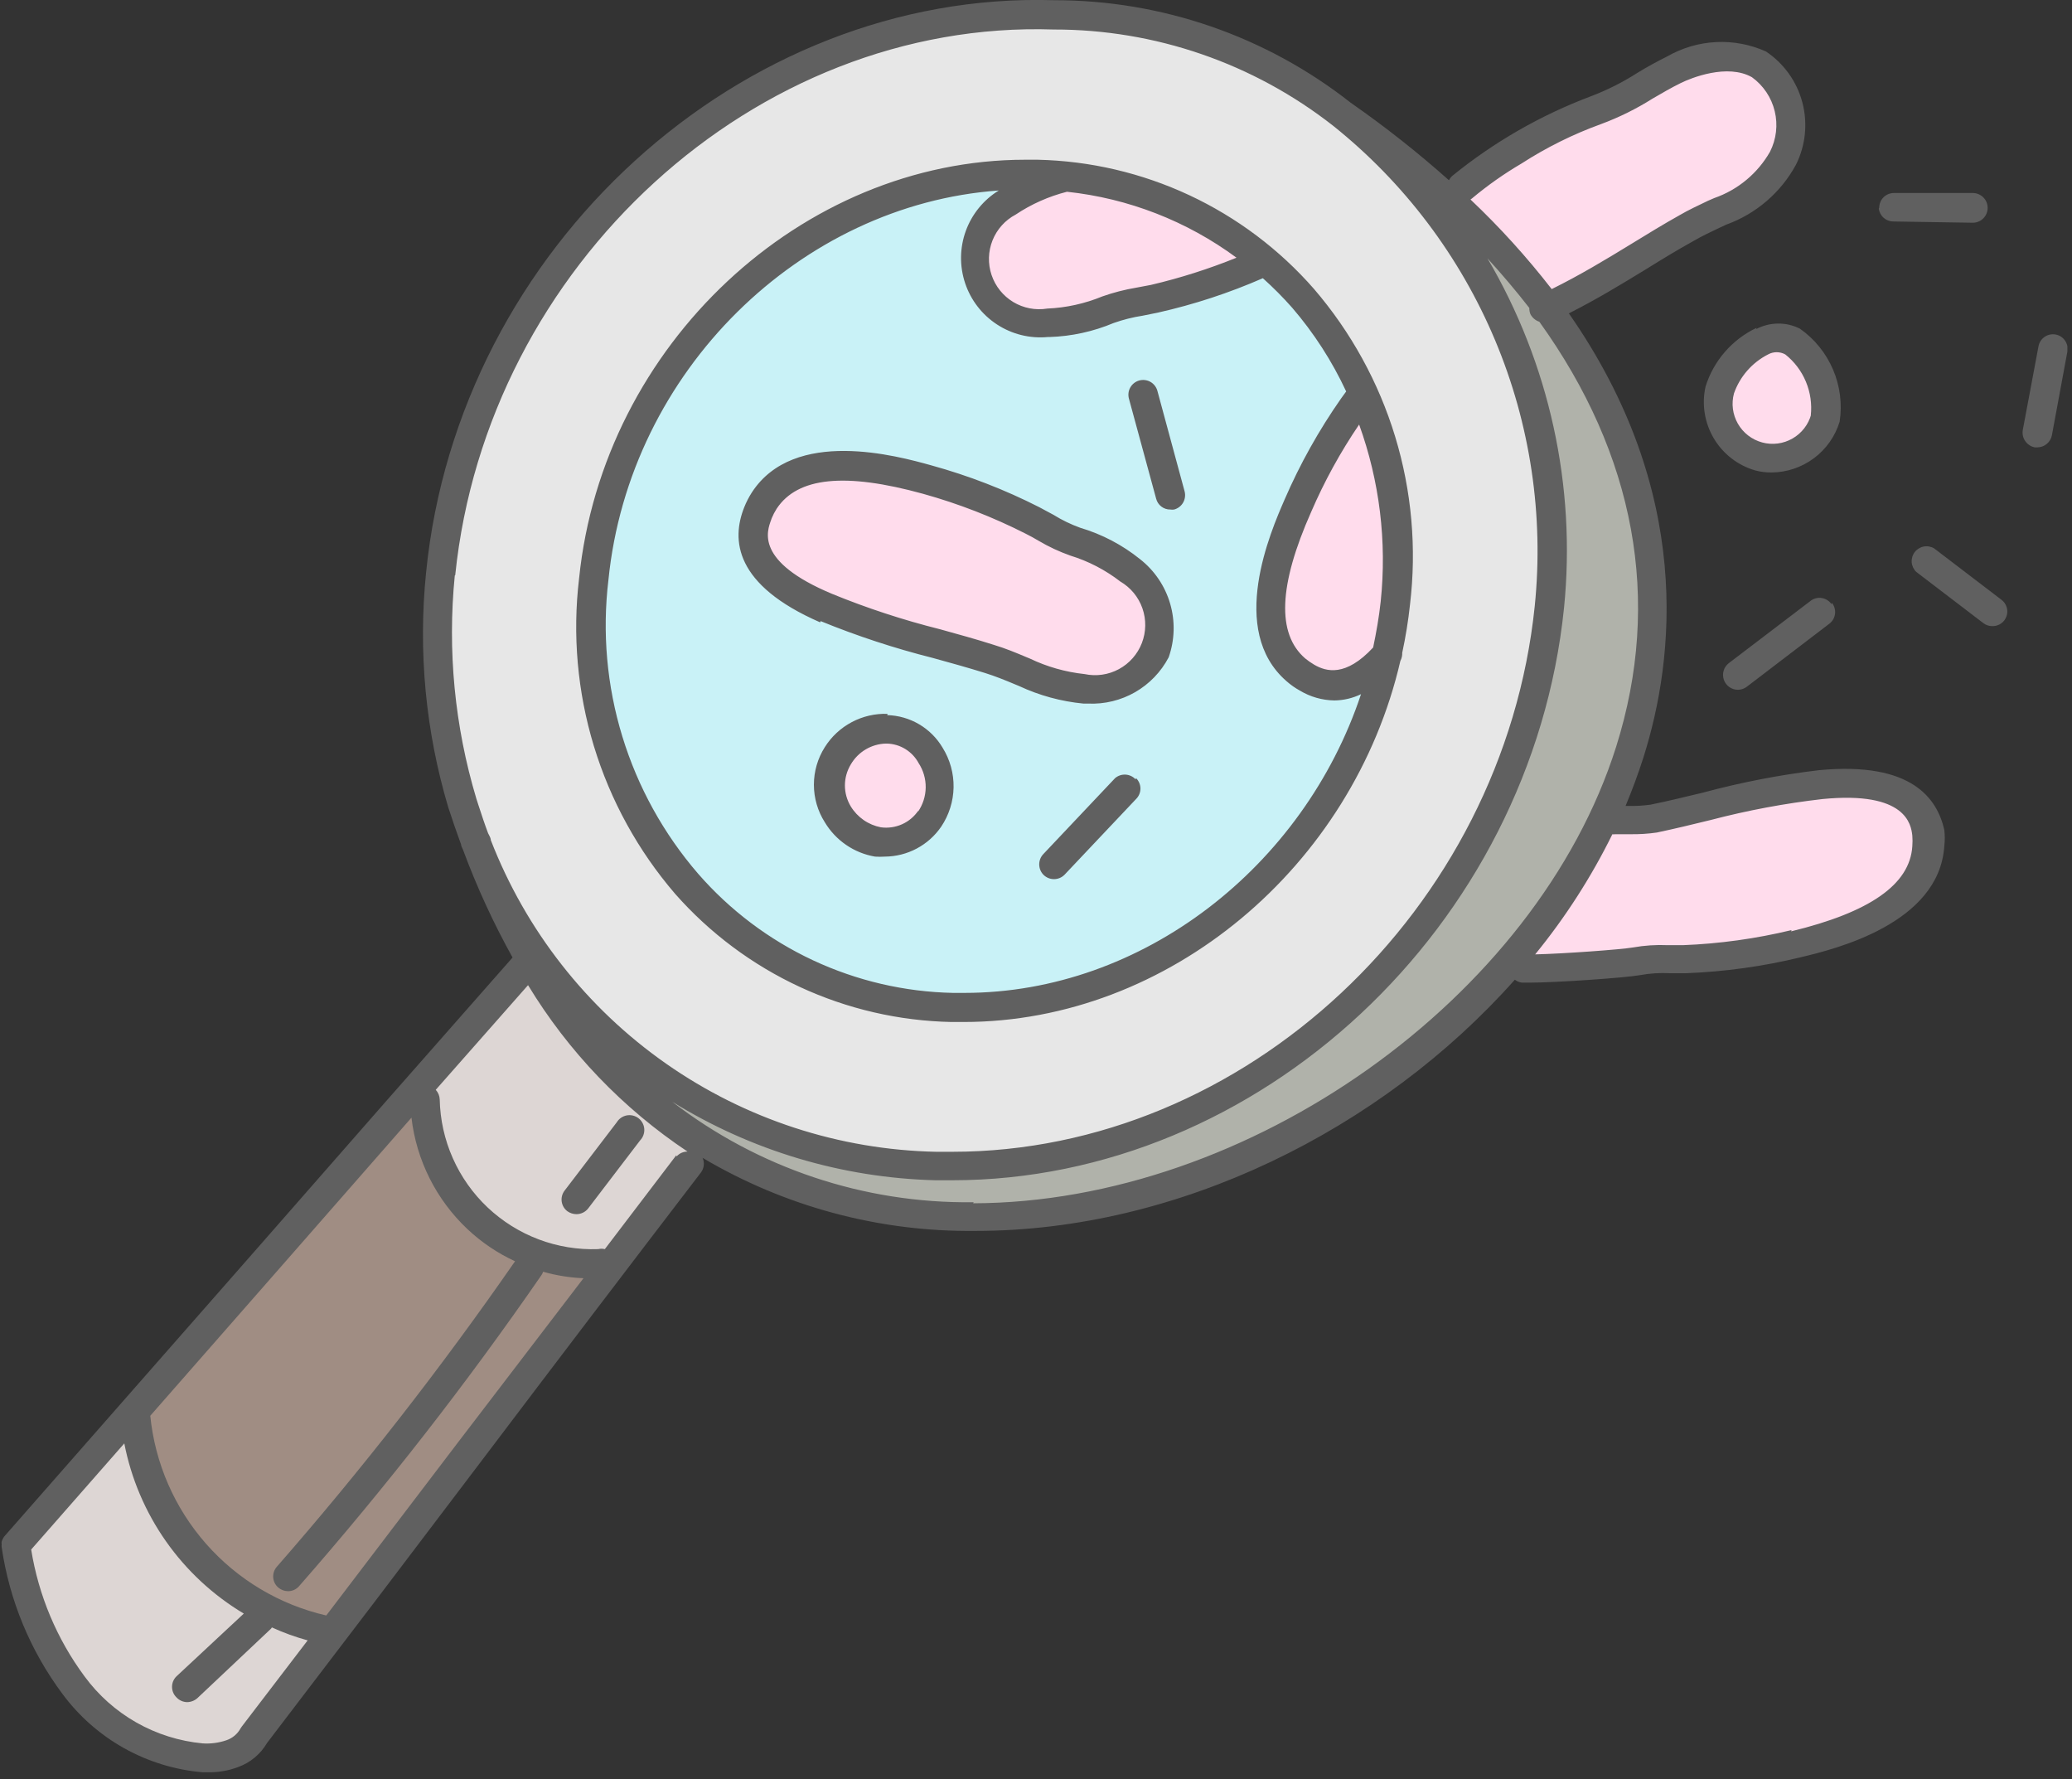
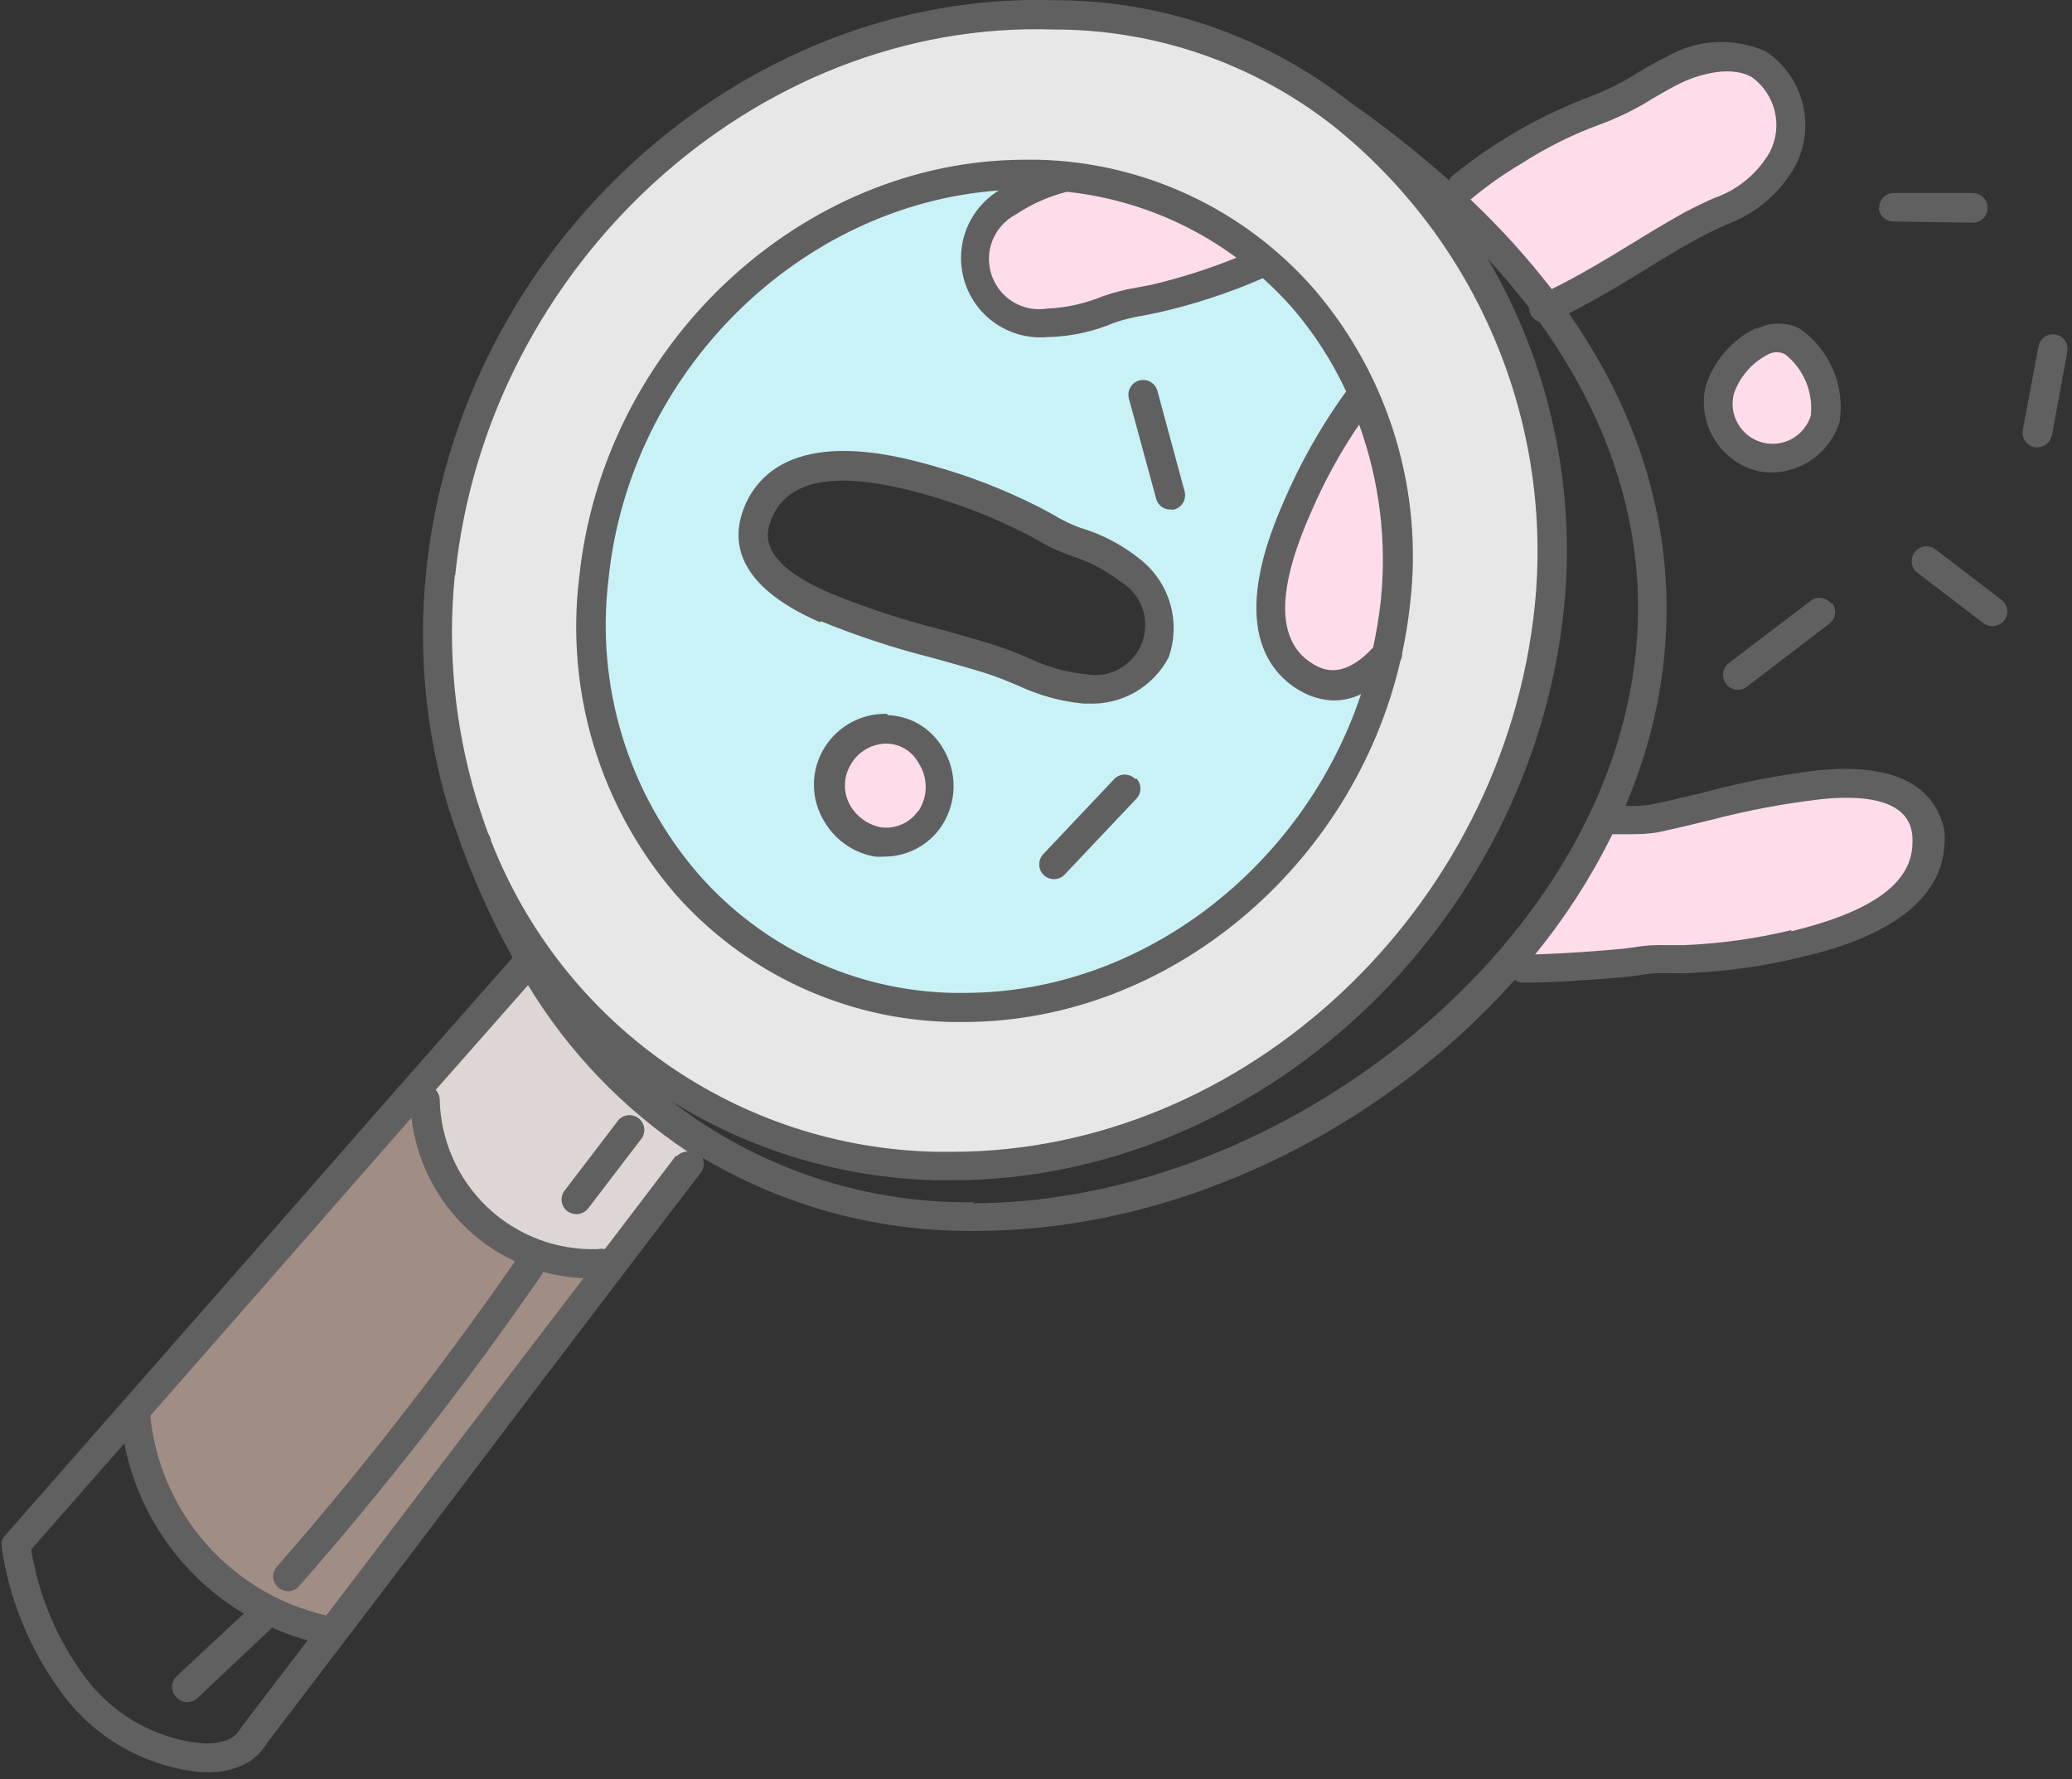
<svg xmlns="http://www.w3.org/2000/svg" width="99" height="85" viewBox="0 0 99 85" fill="none">
  <rect x="0" y="0" width="99" height="85" fill="#333333" stroke="none" />
  <g clip-path="url(#clip0_1552_556)">
    <path d="M85.63 16.37C86.192 16.78 86.635 17.333 86.912 17.971C87.19 18.609 87.293 19.309 87.21 20C87.035 20.671 86.601 21.245 86.003 21.596C85.404 21.946 84.691 22.045 84.02 21.87C83.349 21.695 82.775 21.261 82.424 20.662C82.074 20.064 81.975 19.351 82.15 18.68C82.46 17.47 84.25 15.61 85.63 16.37Z" fill="#FFDCEC" />
    <path d="M76.24 5.26C77.534 4.701 78.787 4.053 79.99 3.32C80.598 2.962 81.282 2.753 81.986 2.712C82.691 2.67 83.394 2.796 84.04 3.08C84.742 3.561 85.245 4.28 85.455 5.105C85.665 5.929 85.567 6.802 85.18 7.56C84.521 8.742 83.455 9.645 82.18 10.1C81.65 10.35 81.09 10.6 80.56 10.89C78.34 12.16 76.22 13.64 73.88 14.7C72.33 12.628 70.567 10.725 68.62 9.02L69.85 8.95C70.614 8.303 71.43 7.721 72.29 7.21C73.533 6.421 74.858 5.767 76.24 5.26Z" fill="#FFDCEC" />
-     <path d="M79 39.14C81.634 38.445 84.305 37.897 87 37.5C88.94 37.31 91.76 37.38 92.07 39.86C92.085 40.076 92.085 40.294 92.07 40.51C91.87 43.42 88.07 44.62 85.74 45.17C83.99 45.598 82.201 45.849 80.4 45.92C79.638 45.893 78.876 45.927 78.12 46.02C76.305 46.238 74.478 46.352 72.65 46.36L71.83 46.3C73.784 44.129 75.408 41.683 76.65 39.04L77.05 39.23C77.55 39.17 78.52 39.23 79 39.14Z" fill="#FFDCEC" />
+     <path d="M79 39.14C81.634 38.445 84.305 37.897 87 37.5C88.94 37.31 91.76 37.38 92.07 39.86C92.085 40.076 92.085 40.294 92.07 40.51C91.87 43.42 88.07 44.62 85.74 45.17C83.99 45.598 82.201 45.849 80.4 45.92C79.638 45.893 78.876 45.927 78.12 46.02C76.305 46.238 74.478 46.352 72.65 46.36L71.83 46.3C73.784 44.129 75.408 41.683 76.65 39.04L77.05 39.23C77.55 39.17 78.52 39.23 79 39.14" fill="#FFDCEC" />
    <path d="M61.9 31.99C59.69 30.07 61.04 26.31 62 24.12C62.718 22.47 63.599 20.895 64.63 19.42L64.85 19.1L65.2 18.95C66.535 22.051 67.041 25.445 66.67 28.8C66.588 29.634 66.454 30.462 66.27 31.28C65.27 32.41 63.94 33.23 62.43 32.35C62.242 32.249 62.064 32.128 61.9 31.99Z" fill="#FFDCEC" />
    <path d="M21.03 27.42C22.59 12.23 35.72 0.27 50.35 0.72C55.34 0.7 60.191 2.37 64.11 5.46C67.588 8.257 70.314 11.877 72.043 15.992C73.771 20.107 74.447 24.588 74.01 29.03C72.45 44.22 59.32 56.18 44.7 55.73C39.975 55.64 35.383 54.157 31.497 51.467C27.612 48.777 24.607 45 22.86 40.61C22.73 40.3 22.62 39.99 22.51 39.67C22.4 39.35 22.2 38.81 22.06 38.36C21.009 34.815 20.66 31.099 21.03 27.42ZM49.57 8.34C38.99 8.02 29.49 16.65 28.36 27.64C27.23 38.63 34.9 47.78 45.48 48.11C55.25 48.4 64.08 41.11 66.27 31.28C66.454 30.462 66.588 29.634 66.67 28.8C67.041 25.445 66.535 22.05 65.2 18.95C64.055 16.294 62.281 13.957 60.03 12.14C57.377 10.021 54.161 8.725 50.78 8.41C50.38 8.37 49.97 8.37 49.57 8.37V8.34Z" fill="#E7E7E7" />
    <path d="M50.03 15.45C49.318 15.539 48.597 15.379 47.99 14.997C47.383 14.615 46.928 14.034 46.702 13.353C46.475 12.672 46.492 11.934 46.748 11.264C47.005 10.595 47.486 10.035 48.109 9.68C48.922 9.135 49.822 8.733 50.769 8.49V8.37C54.151 8.685 57.366 9.981 60.019 12.1V12.66C58.458 13.338 56.838 13.873 55.179 14.26C54.422 14.373 53.676 14.55 52.95 14.79C52.025 15.188 51.035 15.412 50.03 15.45Z" fill="#FFDCEC" />
-     <path d="M48.94 32.18C48.392 31.933 47.831 31.716 47.26 31.53C44.625 30.856 42.028 30.041 39.48 29.09C37.69 28.3 35.27 26.86 36.2 24.56C36.282 24.357 36.379 24.159 36.49 23.97C38.08 21.52 41.99 22.33 44.29 22.97C46.017 23.449 47.692 24.099 49.29 24.91C49.948 25.299 50.637 25.633 51.35 25.91C52.302 26.19 53.189 26.655 53.96 27.28C54.576 27.657 55.041 28.238 55.272 28.923C55.503 29.608 55.485 30.352 55.223 31.025C54.961 31.698 54.47 32.258 53.837 32.606C53.204 32.955 52.469 33.069 51.76 32.93C50.785 32.841 49.831 32.587 48.94 32.18Z" fill="#FFDCEC" />
    <path d="M44.33 22.97C42.03 22.33 38.12 21.52 36.53 23.97C36.419 24.159 36.322 24.357 36.24 24.56C35.31 26.86 37.73 28.3 39.52 29.09C42.068 30.041 44.665 30.856 47.3 31.53C47.871 31.716 48.432 31.933 48.98 32.18C49.875 32.6 50.836 32.863 51.82 32.96C52.529 33.099 53.264 32.985 53.897 32.636C54.53 32.288 55.021 31.728 55.283 31.055C55.545 30.382 55.562 29.638 55.331 28.953C55.1 28.269 54.636 27.687 54.02 27.31C53.249 26.685 52.362 26.22 51.41 25.94C50.697 25.663 50.008 25.328 49.35 24.94C47.746 24.117 46.065 23.457 44.33 22.97ZM28.4 27.64C29.53 16.64 39.03 8.02 49.61 8.34C50.01 8.34 50.42 8.34 50.82 8.41V8.49C49.872 8.733 48.972 9.135 48.16 9.68C47.536 10.035 47.055 10.595 46.799 11.264C46.542 11.934 46.525 12.672 46.752 13.353C46.978 14.034 47.434 14.614 48.041 14.997C48.648 15.379 49.368 15.539 50.08 15.45C51.073 15.421 52.052 15.21 52.97 14.83C53.697 14.59 54.443 14.413 55.2 14.3C56.858 13.913 58.478 13.378 60.04 12.7V12.14C62.291 13.957 64.065 16.294 65.21 18.95L64.86 19.1L64.64 19.42C63.609 20.895 62.728 22.47 62.01 24.12C61.01 26.31 59.7 30.12 61.91 31.99C62.074 32.128 62.251 32.249 62.44 32.35C63.95 33.23 65.27 32.41 66.28 31.28C64.09 41.06 55.28 48.4 45.49 48.11C34.9 47.78 27.24 38.62 28.33 27.64H28.4ZM42.01 40.28C42.516 40.34 43.028 40.254 43.486 40.031C43.944 39.807 44.328 39.457 44.592 39.021C44.855 38.585 44.988 38.083 44.973 37.574C44.959 37.064 44.798 36.57 44.51 36.15C44.284 35.762 43.96 35.44 43.57 35.216C43.181 34.992 42.739 34.875 42.29 34.875C41.841 34.875 41.399 34.992 41.01 35.216C40.62 35.44 40.296 35.762 40.07 36.15C39.806 36.573 39.665 37.061 39.665 37.56C39.665 38.059 39.806 38.547 40.07 38.97C40.28 39.307 40.557 39.597 40.884 39.823C41.211 40.048 41.58 40.204 41.97 40.28H42.01Z" fill="#C9F2F7" />
    <path d="M44.47 36.15C44.758 36.57 44.919 37.064 44.934 37.574C44.948 38.083 44.816 38.585 44.552 39.021C44.288 39.457 43.904 39.807 43.446 40.031C42.988 40.254 42.476 40.34 41.97 40.28C41.574 40.206 41.197 40.049 40.864 39.819C40.532 39.59 40.251 39.294 40.04 38.95C39.776 38.527 39.636 38.039 39.636 37.54C39.636 37.041 39.776 36.553 40.04 36.13C40.269 35.745 40.594 35.427 40.983 35.207C41.373 34.986 41.813 34.871 42.261 34.873C42.708 34.875 43.148 34.994 43.535 35.218C43.923 35.442 44.245 35.763 44.47 36.15Z" fill="#FFDCEC" />
    <path d="M19.8 52.12L25.33 45.82C27.373 49.435 30.276 52.491 33.78 54.72L32.859 55.72L29.01 60.72L28.589 60.4C27.526 60.441 26.464 60.27 25.467 59.896C24.471 59.522 23.559 58.953 22.785 58.222C22.011 57.49 21.391 56.612 20.96 55.638C20.53 54.664 20.299 53.614 20.28 52.55L19.8 52.12Z" fill="#DDD6D4" />
-     <path d="M22.859 40.61C24.607 45 27.612 48.777 31.497 51.467C35.382 54.157 39.975 55.64 44.7 55.73C59.32 56.18 72.45 44.22 74.01 29.03C74.447 24.588 73.771 20.107 72.043 15.992C70.314 11.877 67.587 8.257 64.109 5.46C65.68 6.564 67.189 7.752 68.629 9.02C70.576 10.725 72.339 12.628 73.89 14.7C80.02 23.01 80.09 31.7 76.66 39.04C75.418 41.683 73.793 44.129 71.839 46.3C62.489 56.82 45.84 62.16 33.78 54.72C30.276 52.492 27.373 49.435 25.33 45.82C24.356 44.158 23.53 42.415 22.859 40.61Z" fill="#B0B2AA" />
    <path d="M22.79 58.2C24.362 59.66 26.445 60.443 28.589 60.38L29.01 60.7C24.58 66.52 20.18 72.35 15.74 78.17L15.39 77.91C13.013 77.375 10.866 76.106 9.25 74.282C7.635 72.459 6.634 70.174 6.39 67.75L6.189 67.57L19.75 52.12L20.23 52.53C20.297 54.685 21.218 56.724 22.79 58.2Z" fill="#A08D83" />
-     <path d="M9.33 74.27C10.938 76.09 13.074 77.362 15.44 77.91L15.79 78.17L12.14 82.96C11.926 83.366 11.57 83.679 11.14 83.84C10.687 84.008 10.202 84.076 9.72 84.04C8.504 83.929 7.326 83.561 6.262 82.961C5.199 82.362 4.274 81.543 3.55 80.56C2.086 78.596 1.137 76.296 0.79 73.87L6.33 67.57L6.53 67.75C6.769 70.16 7.747 72.437 9.33 74.27Z" fill="#DDD6D4" />
    <path d="M45.459 48.82H46.039C55.849 48.82 64.64 41.39 66.91 31.57C66.974 31.45 67.004 31.316 66.999 31.18C67.163 30.42 67.287 29.653 67.37 28.88C67.692 26.186 67.451 23.453 66.661 20.857C65.871 18.261 64.549 15.858 62.78 13.8C61.128 11.912 59.101 10.389 56.829 9.326C54.556 8.264 52.087 7.686 49.58 7.63H48.99C38.31 7.63 28.809 16.46 27.669 27.63C27.347 30.323 27.588 33.053 28.378 35.648C29.169 38.242 30.491 40.644 32.26 42.7C33.916 44.578 35.945 46.092 38.217 47.146C40.489 48.199 42.955 48.769 45.459 48.82ZM65.97 28.73C65.89 29.48 65.759 30.21 65.609 30.93C64.299 32.34 63.37 32.09 62.789 31.75C62.639 31.662 62.495 31.561 62.359 31.45C60.999 30.27 61.089 27.96 62.649 24.45C63.279 22.99 64.046 21.594 64.939 20.28C65.917 22.983 66.27 25.872 65.97 28.73ZM48.53 10.25C49.279 9.75 50.107 9.382 50.98 9.16C53.911 9.472 56.707 10.56 59.08 12.31C57.752 12.848 56.385 13.283 54.99 13.61L54.3 13.74C53.745 13.833 53.2 13.973 52.669 14.16C51.833 14.505 50.943 14.701 50.039 14.74C49.478 14.832 48.901 14.721 48.414 14.428C47.926 14.134 47.558 13.676 47.377 13.136C47.195 12.597 47.212 12.01 47.423 11.481C47.634 10.953 48.026 10.516 48.53 10.25ZM29.07 27.71C30.07 17.71 38.27 9.77 47.72 9.1C46.992 9.549 46.437 10.23 46.145 11.034C45.854 11.838 45.843 12.717 46.114 13.528C46.385 14.339 46.922 15.034 47.639 15.501C48.355 15.968 49.208 16.179 50.06 16.1H50.14C51.195 16.066 52.236 15.839 53.209 15.43C53.661 15.27 54.126 15.153 54.6 15.08L55.339 14.93C57.054 14.544 58.729 13.994 60.339 13.29C60.833 13.732 61.301 14.203 61.74 14.7C62.78 15.908 63.648 17.254 64.32 18.7L64.08 19.03C63.019 20.545 62.114 22.163 61.379 23.86C60.709 25.4 58.66 30.1 61.47 32.54C61.666 32.713 61.88 32.864 62.109 32.99C62.605 33.288 63.171 33.45 63.749 33.46C64.193 33.456 64.63 33.353 65.03 33.16C62.29 41.4 54.59 47.43 46.08 47.43H45.53C43.217 47.382 40.939 46.851 38.843 45.871C36.747 44.891 34.879 43.484 33.359 41.74C31.707 39.829 30.473 37.594 29.734 35.178C28.995 32.762 28.769 30.218 29.07 27.71ZM26.98 56.87L29.47 53.61C29.522 53.525 29.591 53.452 29.673 53.396C29.755 53.339 29.848 53.301 29.946 53.282C30.044 53.264 30.144 53.267 30.241 53.29C30.338 53.313 30.429 53.357 30.508 53.417C30.587 53.478 30.652 53.555 30.699 53.642C30.747 53.73 30.776 53.826 30.783 53.925C30.791 54.025 30.777 54.124 30.744 54.218C30.711 54.312 30.658 54.398 30.589 54.47L28.1 57.73C28.033 57.815 27.948 57.883 27.851 57.929C27.753 57.976 27.647 58 27.54 58C27.385 57.998 27.235 57.949 27.109 57.86C27.035 57.804 26.973 57.734 26.926 57.654C26.88 57.573 26.849 57.484 26.837 57.392C26.825 57.3 26.831 57.206 26.856 57.117C26.88 57.027 26.922 56.943 26.98 56.87ZM86.919 36.79C85.049 37.012 83.198 37.37 81.379 37.86C80.539 38.06 79.7 38.27 78.85 38.44C78.518 38.485 78.184 38.505 77.85 38.5H77.669C77.989 37.73 78.28 36.95 78.53 36.16C80.02 31.44 80.909 23.49 74.96 14.97C76.249 14.32 77.49 13.57 78.68 12.84C79.42 12.38 80.159 11.93 80.919 11.51C81.329 11.27 81.76 11.07 82.18 10.87L82.48 10.73C83.903 10.217 85.088 9.199 85.81 7.87C86.271 6.949 86.38 5.891 86.117 4.895C85.854 3.899 85.236 3.033 84.379 2.46C83.632 2.124 82.816 1.97 81.997 2.01C81.178 2.05 80.381 2.283 79.669 2.69C79.169 2.94 78.67 3.21 78.22 3.49C77.523 3.935 76.783 4.307 76.01 4.6C73.609 5.504 71.369 6.791 69.379 8.41C69.318 8.467 69.267 8.535 69.23 8.61C67.742 7.284 66.175 6.048 64.54 4.91C60.498 1.729 55.502 0.002 50.359 0.01C35.409 -0.45 21.909 11.82 20.359 27.34C19.974 31.117 20.334 34.932 21.419 38.57C21.619 39.18 21.82 39.77 22.03 40.34C22.03 40.43 22.099 40.52 22.129 40.61C22.785 42.377 23.574 44.092 24.49 45.74C20.49 50.273 16.52 54.793 12.58 59.3L0.2 73.4C0.173 73.438 0.149 73.478 0.129 73.52C0.108 73.558 0.092 73.598 0.08 73.64C0.07 73.679 0.07 73.721 0.08 73.76C0.075 73.81 0.075 73.86 0.08 73.91C0.45 76.448 1.447 78.853 2.979 80.91C3.765 81.974 4.767 82.858 5.921 83.505C7.074 84.151 8.352 84.545 9.669 84.66H9.95C10.438 84.668 10.923 84.583 11.379 84.41C11.96 84.201 12.449 83.793 12.76 83.26C16.226 78.727 19.676 74.19 23.109 69.65C26.543 65.11 30.003 60.563 33.49 56.01C33.565 55.911 33.611 55.794 33.626 55.671C33.639 55.548 33.621 55.423 33.57 55.31C37.503 57.64 41.999 58.847 46.57 58.8H46.62C56.27 58.8 65.979 54 72.379 46.8C72.478 46.877 72.596 46.925 72.72 46.94H73.07C74.34 46.94 77.65 46.71 78.37 46.58C78.838 46.495 79.314 46.465 79.79 46.49H80.56C82.404 46.419 84.236 46.165 86.03 45.73C87.67 45.34 92.649 44.13 92.899 40.42C92.929 40.161 92.929 39.899 92.899 39.64C92.559 38.17 91.379 36.37 86.919 36.79ZM70.33 9.48C71.072 8.858 71.865 8.3 72.7 7.81C73.888 7.043 75.16 6.412 76.49 5.93C77.353 5.611 78.181 5.202 78.96 4.71C79.409 4.45 79.85 4.19 80.32 3.96C80.79 3.73 82.529 3.02 83.71 3.69C84.253 4.084 84.639 4.659 84.796 5.311C84.954 5.964 84.874 6.651 84.57 7.25C83.979 8.284 83.034 9.069 81.91 9.46L81.609 9.59C81.159 9.81 80.689 10.02 80.249 10.28C79.48 10.71 78.73 11.17 77.98 11.63C76.74 12.39 75.46 13.16 74.14 13.81C72.958 12.286 71.661 10.855 70.26 9.53L70.33 9.48ZM21.75 27.48C23.27 12.67 36.09 0.93 50.35 1.41C55.19 1.403 59.891 3.023 63.7 6.01C67.094 8.724 69.754 12.246 71.436 16.253C73.119 20.261 73.77 24.626 73.33 28.95C71.83 43.49 59.44 55.02 45.499 55.02H44.73C40.106 54.926 35.615 53.461 31.826 50.81C28.037 48.159 25.122 44.441 23.45 40.13C23.45 40.02 23.37 39.91 23.32 39.8C23.15 39.35 23 38.89 22.85 38.43L22.76 38.15C21.724 34.698 21.373 31.076 21.73 27.49L21.75 27.48ZM11.55 82.48L11.49 82.57C11.344 82.834 11.105 83.033 10.82 83.13C10.454 83.255 10.066 83.307 9.68 83.28C8.567 83.175 7.489 82.835 6.517 82.284C5.545 81.732 4.701 80.981 4.04 80.08C2.717 78.293 1.843 76.215 1.49 74.02L5.939 68.95C6.266 70.63 6.944 72.223 7.928 73.624C8.912 75.024 10.18 76.202 11.649 77.08L8.43 80.08C8.363 80.145 8.31 80.223 8.274 80.309C8.238 80.395 8.22 80.487 8.22 80.58C8.22 80.673 8.238 80.765 8.274 80.851C8.31 80.937 8.363 81.015 8.43 81.08C8.495 81.151 8.573 81.208 8.661 81.247C8.749 81.287 8.843 81.308 8.939 81.31C9.12 81.308 9.295 81.24 9.43 81.12L12.93 77.82C12.955 77.798 12.976 77.77 12.99 77.74C13.542 77.993 14.114 78.2 14.7 78.36L11.55 82.48ZM21.93 68.84L15.589 77.17C13.366 76.659 11.359 75.463 9.851 73.752C8.342 72.041 7.408 69.9 7.18 67.63L13.66 60.24L19.66 53.39C19.896 55.422 20.842 57.306 22.33 58.71C23.002 59.343 23.771 59.863 24.609 60.25C21.092 65.322 17.293 70.193 13.229 74.84C13.167 74.91 13.12 74.991 13.09 75.079C13.06 75.168 13.047 75.261 13.054 75.355C13.06 75.448 13.085 75.539 13.127 75.622C13.17 75.706 13.229 75.779 13.3 75.84C13.429 75.948 13.591 76.008 13.76 76.01C13.86 76.011 13.96 75.99 14.051 75.949C14.143 75.907 14.224 75.846 14.29 75.77C18.436 71.041 22.306 66.076 25.879 60.9C25.909 60.853 25.933 60.803 25.95 60.75C26.578 60.929 27.226 61.033 27.879 61.06L21.93 68.84ZM32.31 55.19L28.899 59.67C28.794 59.645 28.685 59.645 28.58 59.67C27.611 59.705 26.646 59.547 25.739 59.205C24.833 58.863 24.003 58.344 23.298 57.679C22.594 57.014 22.029 56.215 21.636 55.329C21.243 54.444 21.03 53.489 21.01 52.52C21.004 52.349 20.937 52.185 20.82 52.06L25.23 47.06C27.157 50.236 29.758 52.95 32.85 55.01C32.752 55.009 32.655 55.029 32.565 55.069C32.475 55.109 32.395 55.167 32.33 55.24L32.31 55.19ZM46.52 57.43H46.47C41.283 57.49 36.227 55.798 32.12 52.63C35.903 54.972 40.241 56.266 44.689 56.38H45.499C60.139 56.38 73.169 44.28 74.73 29.03C75.312 23.219 74.03 17.374 71.07 12.34C71.78 13.12 72.45 13.91 73.07 14.71C73.068 14.809 73.085 14.907 73.12 15C73.163 15.087 73.224 15.164 73.298 15.228C73.372 15.291 73.457 15.34 73.55 15.37C78.11 21.71 79.43 28.66 77.22 35.67C73.42 47.7 59.65 57.45 46.499 57.48L46.52 57.43ZM85.6 44.43C83.898 44.841 82.159 45.082 80.41 45.15H79.689C79.13 45.125 78.57 45.162 78.019 45.26C77.439 45.36 74.69 45.56 73.35 45.59C74.793 43.822 76.031 41.897 77.04 39.85C77.079 39.86 77.12 39.86 77.16 39.85C77.35 39.85 77.62 39.85 77.89 39.85C78.314 39.857 78.739 39.83 79.16 39.77C80.02 39.59 80.88 39.38 81.74 39.17C83.494 38.711 85.278 38.377 87.08 38.17C91.08 37.78 91.31 39.39 91.37 39.91C91.384 40.083 91.384 40.257 91.37 40.43C91.25 42.26 89.33 43.58 85.58 44.49L85.6 44.43ZM39.209 29.67C40.953 30.382 42.744 30.97 44.57 31.43C45.4 31.66 46.24 31.89 47.07 32.15C47.55 32.3 48.02 32.49 48.52 32.7L48.689 32.77C49.661 33.224 50.703 33.508 51.77 33.61H51.99C52.775 33.645 53.554 33.456 54.236 33.065C54.918 32.673 55.474 32.096 55.839 31.4C56.13 30.573 56.155 29.676 55.909 28.834C55.663 27.993 55.16 27.25 54.47 26.71C53.623 26.028 52.651 25.519 51.609 25.21C51.162 25.048 50.734 24.84 50.33 24.59L49.66 24.23C48.011 23.391 46.282 22.721 44.499 22.23C42.88 21.78 37.939 20.41 35.919 23.53C35.778 23.751 35.657 23.986 35.56 24.23C34.94 25.78 35.079 27.94 39.189 29.73L39.209 29.67ZM36.87 24.76C36.936 24.6 37.016 24.446 37.109 24.3C38.109 22.79 40.379 22.56 44.109 23.59C45.798 24.06 47.436 24.697 48.999 25.49C49.219 25.6 49.42 25.71 49.62 25.83C50.102 26.115 50.611 26.353 51.14 26.54C52.005 26.806 52.814 27.226 53.53 27.78C54.023 28.068 54.397 28.521 54.585 29.06C54.773 29.598 54.764 30.186 54.558 30.719C54.352 31.251 53.963 31.692 53.461 31.964C52.96 32.235 52.378 32.319 51.82 32.2C50.914 32.104 50.031 31.853 49.209 31.46L49.039 31.39C48.539 31.18 48.04 30.97 47.47 30.8C46.63 30.53 45.779 30.3 44.919 30.06C43.161 29.62 41.437 29.056 39.76 28.37C36.05 26.82 36.65 25.37 36.85 24.82L36.87 24.76ZM89.79 9.91C89.792 9.726 89.867 9.551 89.998 9.421C90.129 9.292 90.306 9.22 90.49 9.22H94.26C94.448 9.22 94.629 9.295 94.762 9.428C94.895 9.561 94.97 9.742 94.97 9.93C94.97 10.118 94.895 10.299 94.762 10.432C94.629 10.565 94.448 10.64 94.26 10.64L90.48 10.58C90.307 10.584 90.139 10.524 90.008 10.411C89.877 10.299 89.792 10.141 89.769 9.97L89.79 9.91ZM54.28 37.17C54.346 37.235 54.399 37.313 54.435 37.399C54.471 37.485 54.49 37.577 54.49 37.67C54.49 37.763 54.471 37.855 54.435 37.941C54.399 38.027 54.346 38.105 54.28 38.17L50.859 41.79C50.726 41.922 50.547 41.996 50.359 41.996C50.172 41.996 49.992 41.922 49.859 41.79C49.727 41.657 49.654 41.477 49.654 41.29C49.654 41.103 49.727 40.923 49.859 40.79L53.28 37.17C53.419 37.052 53.599 36.992 53.782 37.003C53.964 37.014 54.136 37.096 54.26 37.23L54.28 37.17ZM53.939 19.04C53.915 18.951 53.909 18.858 53.92 18.766C53.932 18.674 53.962 18.585 54.008 18.505C54.054 18.425 54.115 18.354 54.188 18.298C54.262 18.241 54.345 18.199 54.435 18.175C54.524 18.151 54.617 18.144 54.709 18.156C54.801 18.168 54.889 18.197 54.97 18.243C55.05 18.289 55.121 18.351 55.177 18.424C55.234 18.497 55.276 18.581 55.3 18.67L56.6 23.47C56.648 23.652 56.623 23.845 56.53 24.008C56.436 24.172 56.281 24.291 56.1 24.34C56.04 24.35 55.979 24.35 55.919 24.34C55.764 24.343 55.613 24.293 55.489 24.198C55.366 24.104 55.278 23.971 55.24 23.82L53.939 19.04ZM87.53 28.8C87.589 28.873 87.632 28.958 87.657 29.049C87.683 29.139 87.689 29.234 87.677 29.328C87.665 29.421 87.634 29.511 87.586 29.592C87.539 29.673 87.475 29.744 87.399 29.8L83.47 32.8C83.347 32.897 83.196 32.949 83.04 32.95C82.891 32.951 82.747 32.905 82.626 32.819C82.505 32.734 82.414 32.612 82.365 32.472C82.317 32.332 82.313 32.181 82.355 32.038C82.397 31.896 82.483 31.771 82.6 31.68L86.54 28.68C86.692 28.576 86.88 28.536 87.061 28.57C87.243 28.604 87.405 28.708 87.51 28.86L87.53 28.8ZM42.41 34.1C41.814 34.08 41.224 34.216 40.698 34.495C40.171 34.774 39.727 35.186 39.41 35.69C39.069 36.227 38.888 36.849 38.888 37.485C38.888 38.121 39.069 38.743 39.41 39.28C39.668 39.71 40.016 40.079 40.43 40.362C40.844 40.646 41.315 40.836 41.81 40.92C41.966 40.93 42.123 40.93 42.28 40.92C42.81 40.916 43.332 40.784 43.8 40.535C44.269 40.286 44.67 39.928 44.97 39.49C45.343 38.935 45.549 38.284 45.562 37.615C45.574 36.946 45.392 36.288 45.039 35.72C44.766 35.257 44.379 34.871 43.916 34.598C43.452 34.325 42.927 34.175 42.39 34.16L42.41 34.1ZM43.879 38.72C43.685 39.007 43.415 39.234 43.099 39.375C42.782 39.516 42.433 39.566 42.089 39.52C41.793 39.463 41.512 39.345 41.264 39.173C41.016 39 40.806 38.778 40.649 38.52C40.467 38.218 40.37 37.873 40.37 37.52C40.37 37.167 40.467 36.822 40.649 36.52C40.82 36.225 41.062 35.978 41.355 35.803C41.647 35.628 41.979 35.531 42.32 35.52H42.379C42.691 35.529 42.994 35.619 43.259 35.782C43.524 35.946 43.742 36.176 43.89 36.45C44.117 36.797 44.235 37.205 44.23 37.62C44.224 38.034 44.095 38.438 43.859 38.78L43.879 38.72ZM83.93 15.66C83.351 15.935 82.835 16.326 82.415 16.81C81.996 17.293 81.68 17.858 81.49 18.47C81.303 19.313 81.444 20.195 81.884 20.938C82.324 21.681 83.03 22.229 83.859 22.47C84.114 22.538 84.376 22.572 84.64 22.57C85.371 22.565 86.082 22.327 86.668 21.89C87.255 21.453 87.686 20.84 87.899 20.14C88.027 19.296 87.916 18.434 87.581 17.65C87.245 16.866 86.698 16.19 85.999 15.7C85.675 15.536 85.316 15.453 84.952 15.456C84.589 15.46 84.231 15.55 83.91 15.72L83.93 15.66ZM86.54 19.79C86.407 20.279 86.085 20.696 85.645 20.948C85.206 21.2 84.684 21.268 84.195 21.135C83.706 21.002 83.289 20.681 83.037 20.241C82.784 19.801 82.717 19.279 82.85 18.79C83.134 17.984 83.718 17.318 84.48 16.93C84.605 16.861 84.746 16.825 84.89 16.825C85.033 16.825 85.174 16.861 85.3 16.93C85.734 17.274 86.073 17.722 86.286 18.233C86.499 18.743 86.58 19.3 86.519 19.85L86.54 19.79ZM98.78 16.79L98.04 20.79C98.009 20.952 97.924 21.098 97.798 21.203C97.672 21.309 97.514 21.368 97.35 21.37H97.22C97.035 21.334 96.872 21.226 96.766 21.071C96.659 20.916 96.617 20.725 96.649 20.54L97.399 16.54C97.434 16.357 97.54 16.195 97.694 16.09C97.848 15.985 98.037 15.945 98.22 15.98C98.403 16.014 98.564 16.12 98.669 16.274C98.774 16.428 98.814 16.617 98.78 16.8V16.79ZM95.629 28.65C95.748 28.739 95.835 28.862 95.878 29.004C95.922 29.145 95.92 29.296 95.872 29.436C95.824 29.576 95.734 29.697 95.613 29.782C95.492 29.867 95.347 29.912 95.2 29.91C95.045 29.913 94.893 29.864 94.769 29.77L91.56 27.32C91.433 27.199 91.355 27.035 91.341 26.861C91.328 26.686 91.379 26.512 91.486 26.373C91.593 26.234 91.747 26.139 91.919 26.107C92.092 26.075 92.27 26.108 92.419 26.2L95.629 28.65Z" fill="#606060" />
  </g>
  <defs>
    <clipPath id="clip0_1552_556">
      <rect width="98.78" height="84.75" fill="white" />
    </clipPath>
  </defs>
</svg>